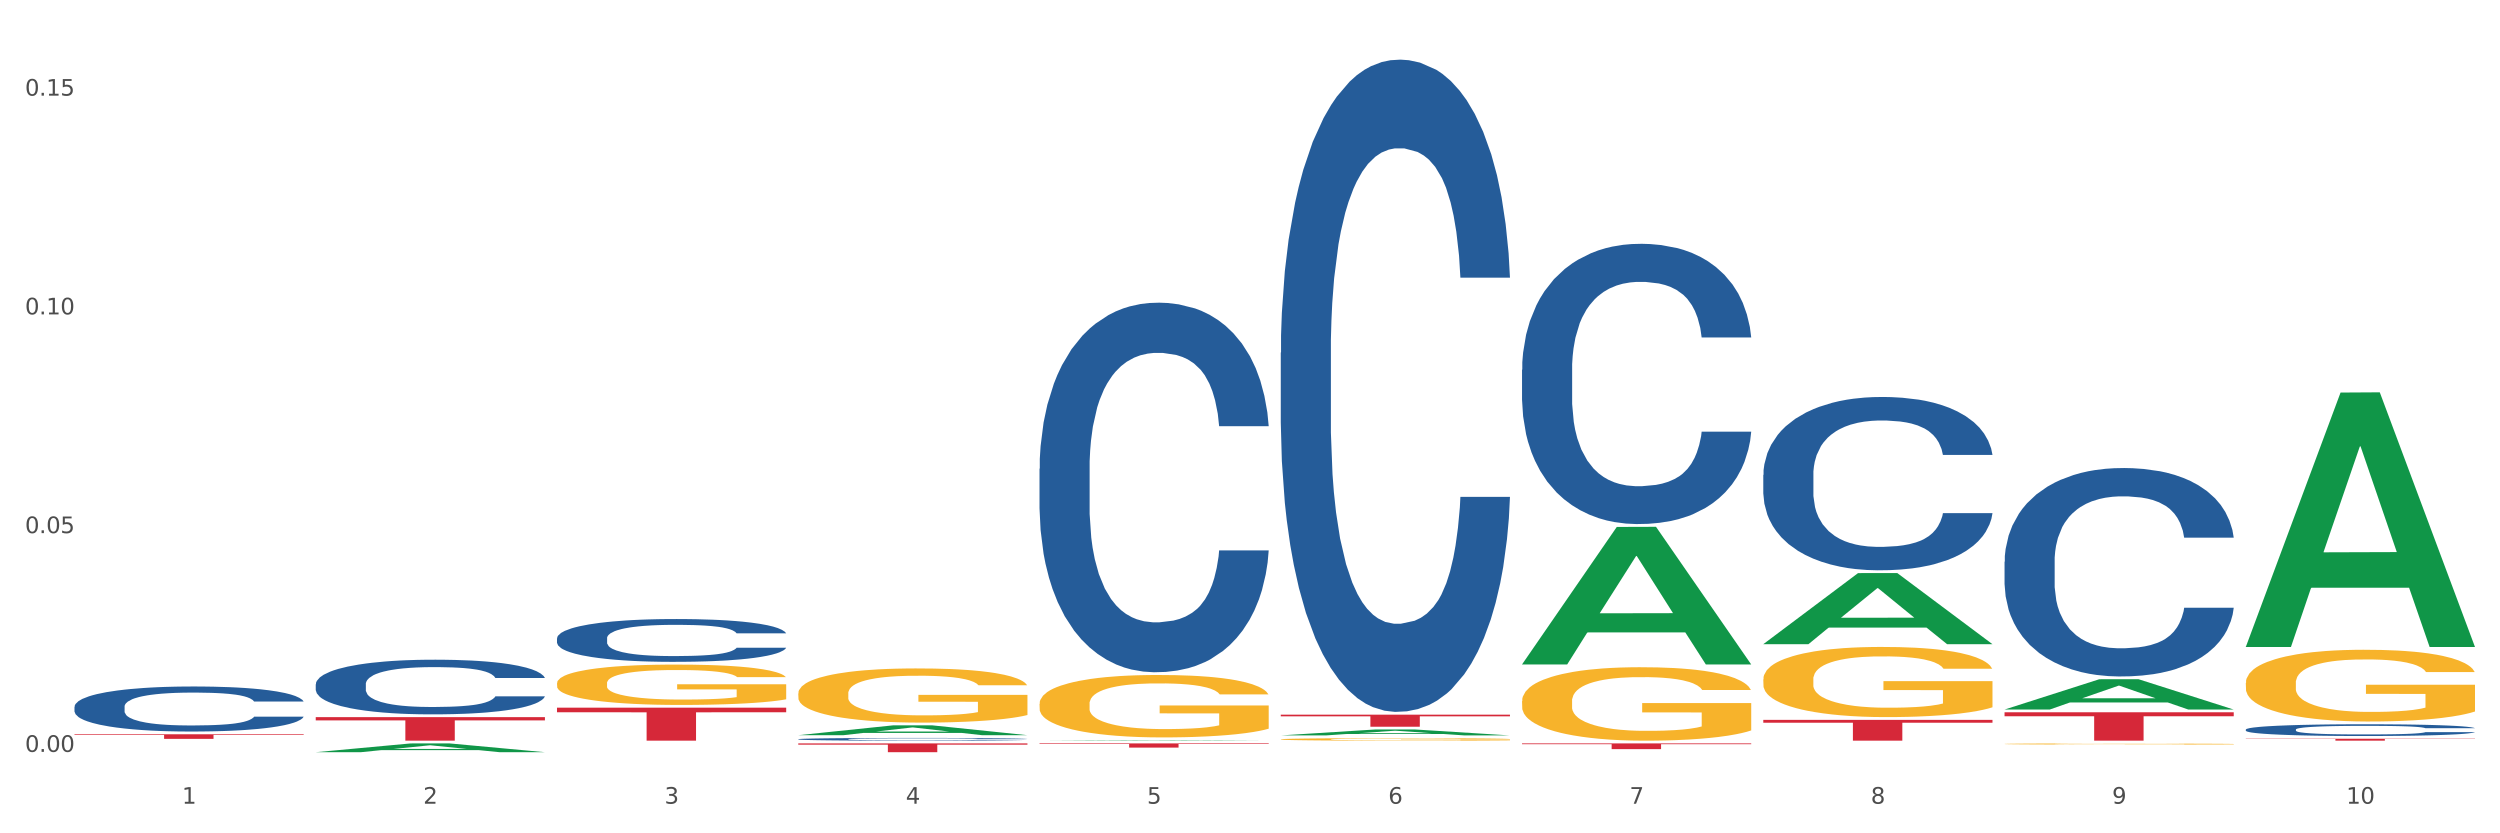
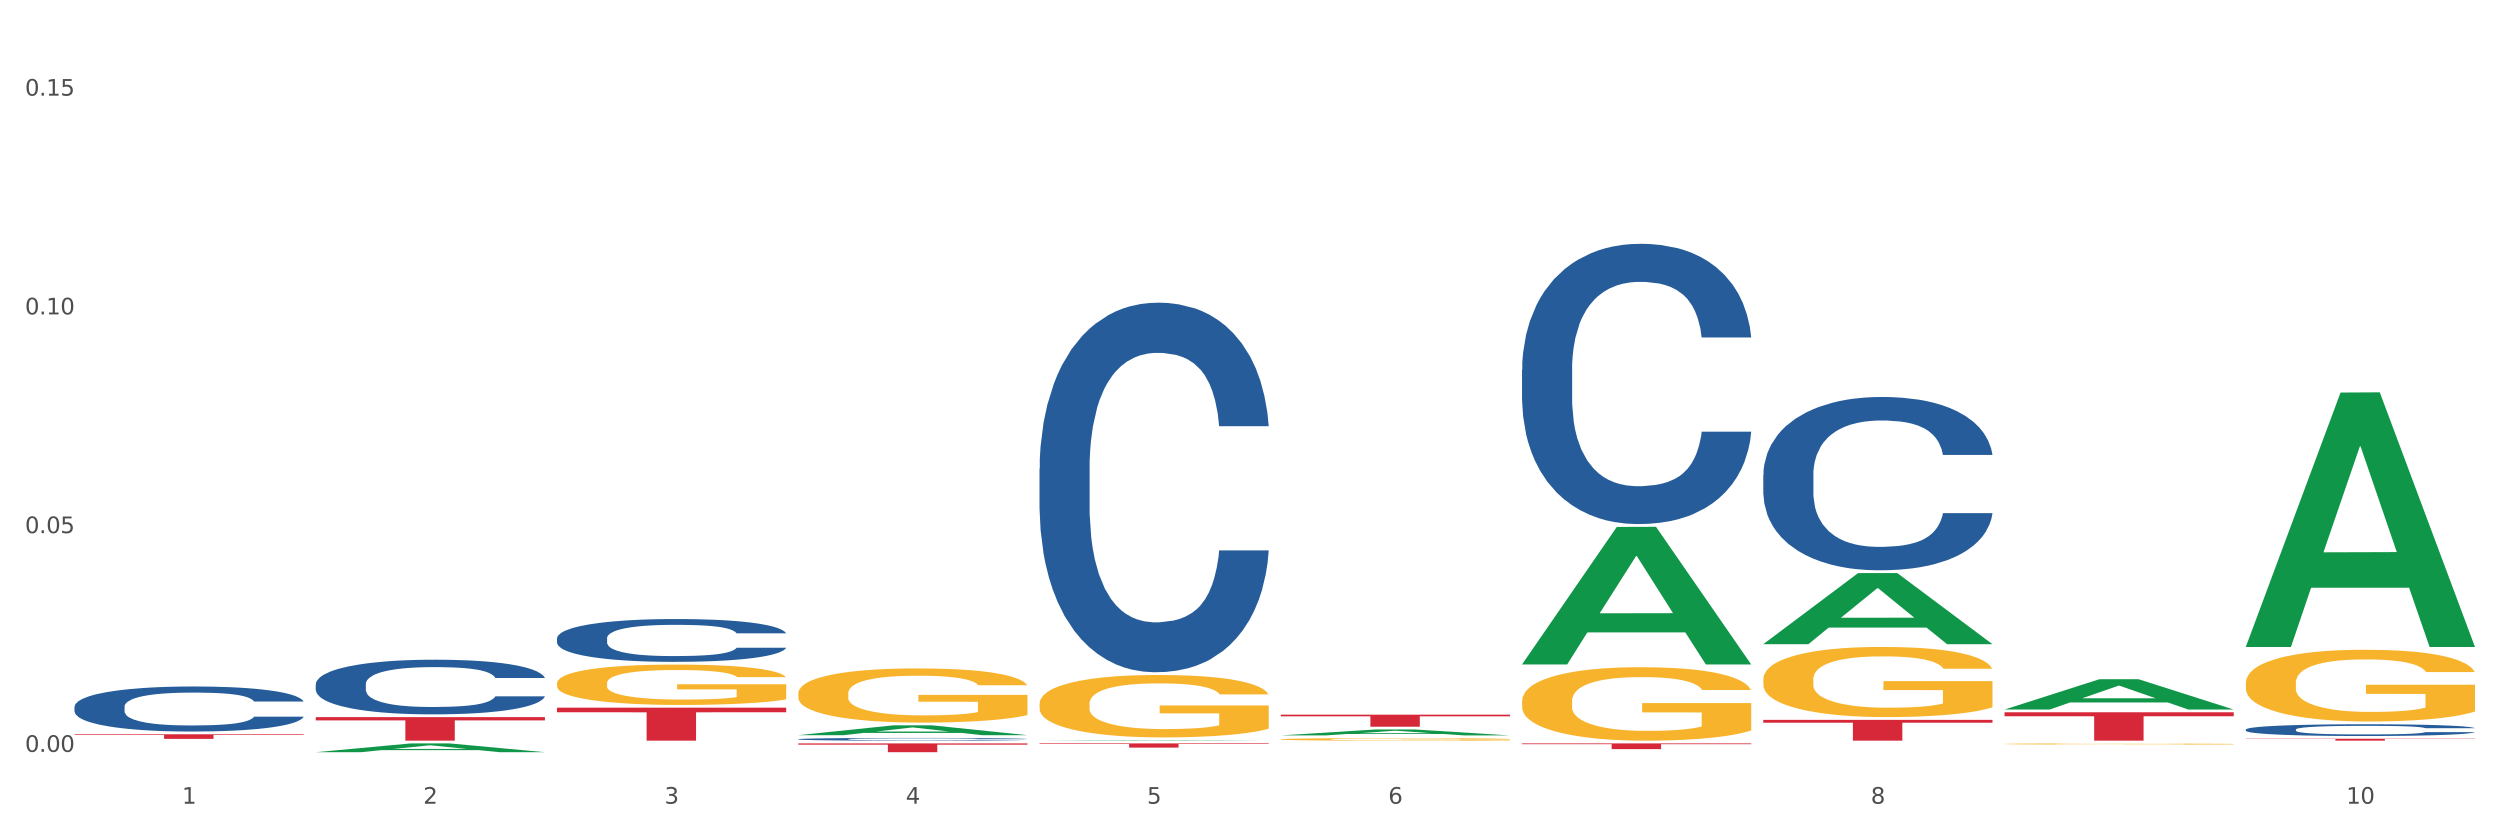
<svg xmlns="http://www.w3.org/2000/svg" xmlns:xlink="http://www.w3.org/1999/xlink" width="1080pt" height="360pt" viewBox="0 0 1080 360" version="1.1">
  <rect x="0" y="0" width="1080" height="360" fill="#333333" stroke="none" />
  <defs>
    <style type="text/css">*{stroke-linejoin: round; stroke-linecap: butt}</style>
  </defs>
  <g id="figure_1">
    <g id="patch_1">
      <path d="M 0 360  L 1080 360  L 1080 0  L 0 0  z " style="fill: #ffffff; stroke: #ffffff; stroke-linejoin: miter" />
    </g>
    <g id="axes_1">
      <g id="matplotlib.axis_1">
        <g id="xtick_1">
          <g id="text_1">
            <g style="fill: #4d4d4d" transform="translate(78.627 347.204) scale(0.096 -0.096)">
              <defs>
                <path id="DejaVuSans-31" d="M 794 531  L 1825 531  L 1825 4091  L 703 3866  L 703 4441  L 1819 4666  L 2450 4666  L 2450 531  L 3481 531  L 3481 0  L 794 0  L 794 531  z " transform="scale(0.016)" />
              </defs>
              <use xlink:href="#DejaVuSans-31" />
            </g>
          </g>
        </g>
        <g id="xtick_2">
          <g id="text_2">
            <g style="fill: #4d4d4d" transform="translate(182.851 347.204) scale(0.096 -0.096)">
              <defs>
                <path id="DejaVuSans-32" d="M 1228 531  L 3431 531  L 3431 0  L 469 0  L 469 531  Q 828 903 1448 1529  Q 2069 2156 2228 2338  Q 2531 2678 2651 2914  Q 2772 3150 2772 3378  Q 2772 3750 2511 3984  Q 2250 4219 1831 4219  Q 1534 4219 1204 4116  Q 875 4013 500 3803  L 500 4441  Q 881 4594 1212 4672  Q 1544 4750 1819 4750  Q 2544 4750 2975 4387  Q 3406 4025 3406 3419  Q 3406 3131 3298 2873  Q 3191 2616 2906 2266  Q 2828 2175 2409 1742  Q 1991 1309 1228 531  z " transform="scale(0.016)" />
              </defs>
              <use xlink:href="#DejaVuSans-32" />
            </g>
          </g>
        </g>
        <g id="xtick_3">
          <g id="text_3">
            <g style="fill: #4d4d4d" transform="translate(287.074 347.204) scale(0.096 -0.096)">
              <defs>
                <path id="DejaVuSans-33" d="M 2597 2516  Q 3050 2419 3304 2112  Q 3559 1806 3559 1356  Q 3559 666 3084 287  Q 2609 -91 1734 -91  Q 1441 -91 1130 -33  Q 819 25 488 141  L 488 750  Q 750 597 1062 519  Q 1375 441 1716 441  Q 2309 441 2620 675  Q 2931 909 2931 1356  Q 2931 1769 2642 2001  Q 2353 2234 1838 2234  L 1294 2234  L 1294 2753  L 1863 2753  Q 2328 2753 2575 2939  Q 2822 3125 2822 3475  Q 2822 3834 2567 4026  Q 2313 4219 1838 4219  Q 1578 4219 1281 4162  Q 984 4106 628 3988  L 628 4550  Q 988 4650 1302 4700  Q 1616 4750 1894 4750  Q 2613 4750 3031 4423  Q 3450 4097 3450 3541  Q 3450 3153 3228 2886  Q 3006 2619 2597 2516  z " transform="scale(0.016)" />
              </defs>
              <use xlink:href="#DejaVuSans-33" />
            </g>
          </g>
        </g>
        <g id="xtick_4">
          <g id="text_4">
            <g style="fill: #4d4d4d" transform="translate(391.298 347.204) scale(0.096 -0.096)">
              <defs>
                <path id="DejaVuSans-34" d="M 2419 4116  L 825 1625  L 2419 1625  L 2419 4116  z M 2253 4666  L 3047 4666  L 3047 1625  L 3713 1625  L 3713 1100  L 3047 1100  L 3047 0  L 2419 0  L 2419 1100  L 313 1100  L 313 1709  L 2253 4666  z " transform="scale(0.016)" />
              </defs>
              <use xlink:href="#DejaVuSans-34" />
            </g>
          </g>
        </g>
        <g id="xtick_5">
          <g id="text_5">
            <g style="fill: #4d4d4d" transform="translate(495.522 347.204) scale(0.096 -0.096)">
              <defs>
                <path id="DejaVuSans-35" d="M 691 4666  L 3169 4666  L 3169 4134  L 1269 4134  L 1269 2991  Q 1406 3038 1543 3061  Q 1681 3084 1819 3084  Q 2600 3084 3056 2656  Q 3513 2228 3513 1497  Q 3513 744 3044 326  Q 2575 -91 1722 -91  Q 1428 -91 1123 -41  Q 819 9 494 109  L 494 744  Q 775 591 1075 516  Q 1375 441 1709 441  Q 2250 441 2565 725  Q 2881 1009 2881 1497  Q 2881 1984 2565 2268  Q 2250 2553 1709 2553  Q 1456 2553 1204 2497  Q 953 2441 691 2322  L 691 4666  z " transform="scale(0.016)" />
              </defs>
              <use xlink:href="#DejaVuSans-35" />
            </g>
          </g>
        </g>
        <g id="xtick_6">
          <g id="text_6">
            <g style="fill: #4d4d4d" transform="translate(599.745 347.204) scale(0.096 -0.096)">
              <defs>
                <path id="DejaVuSans-36" d="M 2113 2584  Q 1688 2584 1439 2293  Q 1191 2003 1191 1497  Q 1191 994 1439 701  Q 1688 409 2113 409  Q 2538 409 2786 701  Q 3034 994 3034 1497  Q 3034 2003 2786 2293  Q 2538 2584 2113 2584  z M 3366 4563  L 3366 3988  Q 3128 4100 2886 4159  Q 2644 4219 2406 4219  Q 1781 4219 1451 3797  Q 1122 3375 1075 2522  Q 1259 2794 1537 2939  Q 1816 3084 2150 3084  Q 2853 3084 3261 2657  Q 3669 2231 3669 1497  Q 3669 778 3244 343  Q 2819 -91 2113 -91  Q 1303 -91 875 529  Q 447 1150 447 2328  Q 447 3434 972 4092  Q 1497 4750 2381 4750  Q 2619 4750 2861 4703  Q 3103 4656 3366 4563  z " transform="scale(0.016)" />
              </defs>
              <use xlink:href="#DejaVuSans-36" />
            </g>
          </g>
        </g>
        <g id="xtick_7">
          <g id="text_7">
            <g style="fill: #4d4d4d" transform="translate(703.969 347.204) scale(0.096 -0.096)">
              <defs>
-                 <path id="DejaVuSans-37" d="M 525 4666  L 3525 4666  L 3525 4397  L 1831 0  L 1172 0  L 2766 4134  L 525 4134  L 525 4666  z " transform="scale(0.016)" />
-               </defs>
+                 </defs>
              <use xlink:href="#DejaVuSans-37" />
            </g>
          </g>
        </g>
        <g id="xtick_8">
          <g id="text_8">
            <g style="fill: #4d4d4d" transform="translate(808.193 347.204) scale(0.096 -0.096)">
              <defs>
                <path id="DejaVuSans-38" d="M 2034 2216  Q 1584 2216 1326 1975  Q 1069 1734 1069 1313  Q 1069 891 1326 650  Q 1584 409 2034 409  Q 2484 409 2743 651  Q 3003 894 3003 1313  Q 3003 1734 2745 1975  Q 2488 2216 2034 2216  z M 1403 2484  Q 997 2584 770 2862  Q 544 3141 544 3541  Q 544 4100 942 4425  Q 1341 4750 2034 4750  Q 2731 4750 3128 4425  Q 3525 4100 3525 3541  Q 3525 3141 3298 2862  Q 3072 2584 2669 2484  Q 3125 2378 3379 2068  Q 3634 1759 3634 1313  Q 3634 634 3220 271  Q 2806 -91 2034 -91  Q 1263 -91 848 271  Q 434 634 434 1313  Q 434 1759 690 2068  Q 947 2378 1403 2484  z M 1172 3481  Q 1172 3119 1398 2916  Q 1625 2713 2034 2713  Q 2441 2713 2670 2916  Q 2900 3119 2900 3481  Q 2900 3844 2670 4047  Q 2441 4250 2034 4250  Q 1625 4250 1398 4047  Q 1172 3844 1172 3481  z " transform="scale(0.016)" />
              </defs>
              <use xlink:href="#DejaVuSans-38" />
            </g>
          </g>
        </g>
        <g id="xtick_9">
          <g id="text_9">
            <g style="fill: #4d4d4d" transform="translate(912.416 347.204) scale(0.096 -0.096)">
              <defs>
-                 <path id="DejaVuSans-39" d="M 703 97  L 703 672  Q 941 559 1184 500  Q 1428 441 1663 441  Q 2288 441 2617 861  Q 2947 1281 2994 2138  Q 2813 1869 2534 1725  Q 2256 1581 1919 1581  Q 1219 1581 811 2004  Q 403 2428 403 3163  Q 403 3881 828 4315  Q 1253 4750 1959 4750  Q 2769 4750 3195 4129  Q 3622 3509 3622 2328  Q 3622 1225 3098 567  Q 2575 -91 1691 -91  Q 1453 -91 1209 -44  Q 966 3 703 97  z M 1959 2075  Q 2384 2075 2632 2365  Q 2881 2656 2881 3163  Q 2881 3666 2632 3958  Q 2384 4250 1959 4250  Q 1534 4250 1286 3958  Q 1038 3666 1038 3163  Q 1038 2656 1286 2365  Q 1534 2075 1959 2075  z " transform="scale(0.016)" />
-               </defs>
+                 </defs>
              <use xlink:href="#DejaVuSans-39" />
            </g>
          </g>
        </g>
        <g id="xtick_10">
          <g id="text_10">
            <g style="fill: #4d4d4d" transform="translate(1013.586 347.204) scale(0.096 -0.096)">
              <defs>
                <path id="DejaVuSans-30" d="M 2034 4250  Q 1547 4250 1301 3770  Q 1056 3291 1056 2328  Q 1056 1369 1301 889  Q 1547 409 2034 409  Q 2525 409 2770 889  Q 3016 1369 3016 2328  Q 3016 3291 2770 3770  Q 2525 4250 2034 4250  z M 2034 4750  Q 2819 4750 3233 4129  Q 3647 3509 3647 2328  Q 3647 1150 3233 529  Q 2819 -91 2034 -91  Q 1250 -91 836 529  Q 422 1150 422 2328  Q 422 3509 836 4129  Q 1250 4750 2034 4750  z " transform="scale(0.016)" />
              </defs>
              <use xlink:href="#DejaVuSans-31" />
              <use xlink:href="#DejaVuSans-30" transform="translate(63.623 0)" />
            </g>
          </g>
        </g>
        <g id="xtick_11" />
        <g id="xtick_12" />
        <g id="xtick_13" />
        <g id="xtick_14" />
        <g id="xtick_15" />
        <g id="xtick_16" />
        <g id="xtick_17" />
        <g id="xtick_18" />
        <g id="xtick_19" />
      </g>
      <g id="matplotlib.axis_2">
        <g id="ytick_1">
          <g id="text_11">
            <g style="fill: #4d4d4d" transform="translate(10.8 324.808) scale(0.096 -0.096)">
              <defs>
                <path id="DejaVuSans-2e" d="M 684 794  L 1344 794  L 1344 0  L 684 0  L 684 794  z " transform="scale(0.016)" />
              </defs>
              <use xlink:href="#DejaVuSans-30" />
              <use xlink:href="#DejaVuSans-2e" transform="translate(63.623 0)" />
              <use xlink:href="#DejaVuSans-30" transform="translate(95.41 0)" />
              <use xlink:href="#DejaVuSans-30" transform="translate(159.033 0)" />
            </g>
          </g>
        </g>
        <g id="ytick_2">
          <g id="text_12">
            <g style="fill: #4d4d4d" transform="translate(10.8 230.312) scale(0.096 -0.096)">
              <use xlink:href="#DejaVuSans-30" />
              <use xlink:href="#DejaVuSans-2e" transform="translate(63.623 0)" />
              <use xlink:href="#DejaVuSans-30" transform="translate(95.41 0)" />
              <use xlink:href="#DejaVuSans-35" transform="translate(159.033 0)" />
            </g>
          </g>
        </g>
        <g id="ytick_3">
          <g id="text_13">
            <g style="fill: #4d4d4d" transform="translate(10.8 135.816) scale(0.096 -0.096)">
              <use xlink:href="#DejaVuSans-30" />
              <use xlink:href="#DejaVuSans-2e" transform="translate(63.623 0)" />
              <use xlink:href="#DejaVuSans-31" transform="translate(95.41 0)" />
              <use xlink:href="#DejaVuSans-30" transform="translate(159.033 0)" />
            </g>
          </g>
        </g>
        <g id="ytick_4">
          <g id="text_14">
            <g style="fill: #4d4d4d" transform="translate(10.8 41.32) scale(0.096 -0.096)">
              <use xlink:href="#DejaVuSans-30" />
              <use xlink:href="#DejaVuSans-2e" transform="translate(63.623 0)" />
              <use xlink:href="#DejaVuSans-31" transform="translate(95.41 0)" />
              <use xlink:href="#DejaVuSans-35" transform="translate(159.033 0)" />
            </g>
          </g>
        </g>
        <g id="ytick_5" />
        <g id="ytick_6" />
        <g id="ytick_7" />
      </g>
      <g id="PolyCollection_1">
        <path d="M 136.399 324.942  L 136.501 324.939  L 177.331 321.164  L 194.275 321.16  L 235.411 324.95  L 215.813 324.95  L 206.932 324.067  L 164.775 324.067  L 164.469 324.081  L 155.895 324.95  L 136.399 324.95  L 136.399 324.942  L 170.083 323.541  L 201.624 323.537  L 186.007 321.968  L 185.803 321.961  L 185.599 321.972  L 169.981 323.537  L 170.083 323.541  L 136.399 324.942  z " clip-path="url(#p98884728c5)" style="fill: #109648" />
        <path d="M 240.622 305.721  L 339.635 305.721  L 339.635 307.703  L 300.687 307.716  L 300.687 319.979  L 279.336 319.979  L 279.336 307.716  L 240.622 307.703  L 240.622 305.735  L 240.622 305.721  z " clip-path="url(#p98884728c5)" style="fill: #d62839" />
        <path d="M 344.846 321.16  L 443.858 321.16  L 443.858 321.686  L 404.91 321.69  L 404.91 324.945  L 383.559 324.945  L 383.559 321.69  L 344.846 321.686  L 344.846 321.164  L 344.846 321.16  z " clip-path="url(#p98884728c5)" style="fill: #d62839" />
        <path d="M 449.069 321.16  L 548.082 321.16  L 548.082 321.412  L 509.134 321.413  L 509.134 322.968  L 487.783 322.968  L 487.783 321.413  L 449.069 321.412  L 449.069 321.162  L 449.069 321.16  z " clip-path="url(#p98884728c5)" style="fill: #d62839" />
        <path d="M 553.293 308.723  L 652.306 308.723  L 652.306 309.448  L 613.358 309.453  L 613.358 313.943  L 592.006 313.943  L 592.006 309.453  L 553.293 309.448  L 553.293 308.728  L 553.293 308.723  z " clip-path="url(#p98884728c5)" style="fill: #d62839" />
        <path d="M 657.517 321.16  L 756.529 321.16  L 756.529 321.505  L 717.581 321.507  L 717.581 323.639  L 696.23 323.639  L 696.23 321.507  L 657.517 321.505  L 657.517 321.163  L 657.517 321.16  z " clip-path="url(#p98884728c5)" style="fill: #d62839" />
        <path d="M 761.74 310.969  L 860.753 310.969  L 860.753 312.221  L 821.805 312.23  L 821.805 319.979  L 800.454 319.979  L 800.454 312.23  L 761.74 312.221  L 761.74 310.978  L 761.74 310.969  z " clip-path="url(#p98884728c5)" style="fill: #d62839" />
        <path d="M 970.188 319.142  L 1069.2 319.142  L 1069.2 319.258  L 1030.252 319.259  L 1030.252 319.979  L 1008.901 319.979  L 1008.901 319.259  L 970.188 319.258  L 970.188 319.143  L 970.188 319.142  z " clip-path="url(#p98884728c5)" style="fill: #d62839" />
        <path d="M 240.622 295.159  L 240.739 295.143  L 240.739 294.57  L 240.973 294.076  L 242.142 292.882  L 243.895 291.894  L 245.181 291.369  L 246.467 290.939  L 247.987 290.509  L 249.857 290.063  L 253.247 289.41  L 255.351 289.075  L 257.923 288.725  L 262.599 288.215  L 265.989 287.929  L 269.496 287.69  L 275.224 287.403  L 278.965 287.276  L 282.939 287.18  L 287.732 287.117  L 291.356 287.101  L 299.305 287.148  L 306.085 287.292  L 309.358 287.403  L 313.566 287.594  L 315.788 287.722  L 319.411 287.977  L 323.152 288.311  L 325.724 288.598  L 329.581 289.139  L 332.504 289.681  L 335.193 290.349  L 336.595 290.811  L 337.647 291.241  L 338.583 291.735  L 339.518 292.515  L 318.476 292.515  L 317.658 291.958  L 316.372 291.432  L 314.502 290.923  L 312.865 290.604  L 310.06 290.206  L 307.488 289.951  L 304.799 289.76  L 301.526 289.601  L 298.954 289.521  L 295.33 289.458  L 288.2 289.474  L 283.407 289.601  L 280.134 289.76  L 278.03 289.904  L 276.159 290.063  L 274.055 290.286  L 271.6 290.62  L 269.847 290.923  L 268.093 291.305  L 266.69 291.687  L 265.405 292.133  L 264.352 292.611  L 263.534 293.105  L 262.833 293.71  L 262.248 294.713  L 262.248 296.895  L 262.482 297.389  L 263.067 298.042  L 263.768 298.535  L 264.937 299.125  L 265.989 299.523  L 267.976 300.096  L 270.197 300.574  L 271.951 300.877  L 273.704 301.131  L 276.744 301.482  L 280.134 301.768  L 283.056 301.944  L 287.031 302.103  L 289.719 302.167  L 292.057 302.198  L 297.785 302.198  L 301.877 302.151  L 306.436 302.039  L 309.943 301.896  L 312.865 301.721  L 316.138 301.434  L 318.242 301.163  L 318.242 297.835  L 292.525 297.819  L 292.525 295.605  L 339.635 295.605  L 339.635 302.103  L 337.647 302.437  L 335.426 302.74  L 333.088 303.011  L 329.581 303.345  L 325.373 303.664  L 321.632 303.887  L 317.658 304.078  L 312.982 304.253  L 306.903 304.412  L 303.163 304.476  L 298.487 304.524  L 292.992 304.54  L 288.2 304.508  L 283.524 304.428  L 278.614 304.285  L 273.821 304.078  L 270.197 303.871  L 266.574 303.616  L 262.716 303.281  L 259.677 302.963  L 257.339 302.676  L 254.767 302.31  L 251.961 301.832  L 249.857 301.402  L 247.987 300.956  L 246 300.383  L 244.597 299.889  L 243.194 299.268  L 242.376 298.806  L 241.441 298.09  L 240.739 297.086  L 240.622 295.159  z " clip-path="url(#p98884728c5)" style="fill: #f7b32b" />
        <path d="M 136.399 309.788  L 235.411 309.788  L 235.411 311.203  L 196.463 311.212  L 196.463 319.97  L 175.112 319.97  L 175.112 311.212  L 136.399 311.203  L 136.399 309.797  L 136.399 309.788  z " clip-path="url(#p98884728c5)" style="fill: #d62839" />
        <path d="M 970.188 315.161  L 970.305 315.156  L 970.305 315.026  L 970.656 314.849  L 971.943 314.524  L 973.582 314.278  L 976.39 313.991  L 977.912 313.87  L 979.902 313.735  L 983.998 313.517  L 988.679 313.331  L 991.956 313.229  L 994.414 313.164  L 999.915 313.048  L 1003.075 312.997  L 1006.352 312.955  L 1009.161 312.927  L 1013.842 312.895  L 1017.587 312.881  L 1021.917 312.876  L 1025.546 312.881  L 1030.344 312.899  L 1037.366 312.955  L 1040.058 312.988  L 1043.686 313.043  L 1047.431 313.118  L 1050.474 313.192  L 1053.985 313.299  L 1057.613 313.438  L 1061.125 313.614  L 1063.582 313.777  L 1065.572 313.949  L 1067.327 314.158  L 1068.615 314.385  L 1069.2 314.576  L 1047.782 314.576  L 1047.197 314.404  L 1046.027 314.218  L 1044.857 314.093  L 1043.569 313.991  L 1041.58 313.874  L 1039.824 313.8  L 1036.898 313.712  L 1034.206 313.656  L 1031.983 313.624  L 1029.291 313.596  L 1023.556 313.568  L 1019.46 313.568  L 1016.885 313.577  L 1013.725 313.601  L 1011.033 313.633  L 1007.873 313.689  L 1005.415 313.749  L 1002.958 313.828  L 1001.553 313.884  L 999.447 313.986  L 998.042 314.069  L 996.17 314.213  L 995.116 314.316  L 993.244 314.58  L 992.424 314.775  L 992.073 314.91  L 991.839 315.058  L 991.839 315.783  L 992.541 316.108  L 993.127 316.247  L 994.063 316.405  L 995.818 316.609  L 998.393 316.809  L 1001.085 316.953  L 1003.309 317.041  L 1005.415 317.106  L 1007.522 317.157  L 1010.097 317.203  L 1012.203 317.231  L 1015.363 317.259  L 1019.109 317.273  L 1022.035 317.273  L 1028.003 317.25  L 1030.695 317.227  L 1033.27 317.194  L 1036.079 317.143  L 1038.303 317.087  L 1039.59 317.046  L 1041.697 316.957  L 1043.335 316.864  L 1044.739 316.758  L 1045.676 316.665  L 1046.729 316.526  L 1047.548 316.368  L 1047.782 316.284  L 1069.2 316.284  L 1068.732 316.451  L 1067.913 316.614  L 1066.274 316.832  L 1064.987 316.957  L 1062.997 317.111  L 1060.89 317.241  L 1057.965 317.384  L 1055.273 317.491  L 1052.464 317.584  L 1049.421 317.668  L 1043.92 317.784  L 1041.931 317.816  L 1037.717 317.872  L 1034.44 317.904  L 1029.642 317.937  L 1024.726 317.956  L 1019.577 317.96  L 1015.012 317.951  L 1009.98 317.923  L 1006.82 317.895  L 1003.309 317.853  L 999.212 317.788  L 995.35 317.709  L 991.722 317.617  L 988.328 317.51  L 985.168 317.389  L 981.072 317.189  L 978.029 316.994  L 975.805 316.813  L 974.284 316.66  L 972.762 316.465  L 971.943 316.331  L 970.656 316.006  L 970.188 315.704  L 970.188 315.161  z " clip-path="url(#p98884728c5)" style="fill: #255c99" />
        <path d="M 761.74 205.135  L 761.857 205.066  L 761.857 203.152  L 762.208 200.553  L 763.496 195.766  L 765.134 192.141  L 767.943 187.901  L 769.465 186.123  L 771.454 184.14  L 775.551 180.926  L 780.232 178.191  L 783.509 176.686  L 785.967 175.729  L 791.467 174.019  L 794.627 173.267  L 797.904 172.651  L 800.713 172.241  L 805.395 171.762  L 809.14 171.557  L 813.47 171.489  L 817.098 171.557  L 821.897 171.831  L 828.919 172.651  L 831.611 173.13  L 835.239 173.951  L 838.984 175.045  L 842.027 176.139  L 845.538 177.712  L 849.166 179.763  L 852.677 182.362  L 855.135 184.756  L 857.125 187.286  L 858.88 190.363  L 860.168 193.714  L 860.753 196.518  L 839.335 196.518  L 838.75 193.988  L 837.58 191.252  L 836.409 189.406  L 835.122 187.901  L 833.132 186.192  L 831.377 185.098  L 828.451 183.798  L 825.759 182.978  L 823.535 182.499  L 820.843 182.089  L 815.109 181.678  L 811.012 181.678  L 808.438 181.815  L 805.278 182.157  L 802.586 182.636  L 799.426 183.456  L 796.968 184.345  L 794.51 185.508  L 793.106 186.328  L 790.999 187.833  L 789.595 189.064  L 787.722 191.184  L 786.669 192.688  L 784.796 196.586  L 783.977 199.459  L 783.626 201.442  L 783.392 203.63  L 783.392 214.299  L 784.094 219.086  L 784.679 221.137  L 785.616 223.462  L 787.371 226.471  L 789.946 229.412  L 792.638 231.532  L 794.862 232.831  L 796.968 233.789  L 799.075 234.541  L 801.65 235.225  L 803.756 235.635  L 806.916 236.045  L 810.661 236.251  L 813.587 236.251  L 819.556 235.909  L 822.248 235.567  L 824.823 235.088  L 827.632 234.336  L 829.855 233.515  L 831.143 232.9  L 833.249 231.6  L 834.888 230.233  L 836.292 228.66  L 837.229 227.292  L 838.282 225.24  L 839.101 222.915  L 839.335 221.684  L 860.753 221.684  L 860.285 224.146  L 859.465 226.54  L 857.827 229.754  L 856.539 231.6  L 854.55 233.857  L 852.443 235.772  L 849.517 237.892  L 846.825 239.465  L 844.017 240.832  L 840.974 242.063  L 835.473 243.773  L 833.483 244.252  L 829.27 245.072  L 825.993 245.551  L 821.195 246.03  L 816.279 246.303  L 811.13 246.372  L 806.565 246.235  L 801.533 245.825  L 798.373 245.414  L 794.862 244.799  L 790.765 243.841  L 786.903 242.679  L 783.275 241.311  L 779.881 239.738  L 776.721 237.96  L 772.625 235.02  L 769.582 232.147  L 767.358 229.48  L 765.837 227.224  L 764.315 224.351  L 763.496 222.368  L 762.208 217.581  L 761.74 213.136  L 761.74 205.135  z " clip-path="url(#p98884728c5)" style="fill: #255c99" />
        <path d="M 657.517 159.723  L 657.634 159.612  L 657.634 156.516  L 657.985 152.314  L 659.272 144.574  L 660.911 138.714  L 663.72 131.858  L 665.241 128.983  L 667.231 125.776  L 671.327 120.579  L 676.008 116.156  L 679.285 113.724  L 681.743 112.176  L 687.244 109.411  L 690.404 108.195  L 693.681 107.2  L 696.49 106.536  L 701.171 105.762  L 704.916 105.431  L 709.247 105.32  L 712.875 105.431  L 717.673 105.873  L 724.695 107.2  L 727.387 107.974  L 731.015 109.301  L 734.76 111.07  L 737.803 112.839  L 741.314 115.382  L 744.943 118.7  L 748.454 122.901  L 750.911 126.772  L 752.901 130.863  L 754.657 135.839  L 755.944 141.257  L 756.529 145.79  L 735.112 145.79  L 734.526 141.699  L 733.356 137.276  L 732.186 134.291  L 730.898 131.858  L 728.909 129.094  L 727.153 127.324  L 724.227 125.223  L 721.535 123.897  L 719.312 123.123  L 716.62 122.459  L 710.885 121.796  L 706.789 121.796  L 704.214 122.017  L 701.054 122.57  L 698.362 123.344  L 695.202 124.671  L 692.745 126.108  L 690.287 127.988  L 688.882 129.315  L 686.776 131.747  L 685.371 133.738  L 683.499 137.166  L 682.445 139.598  L 680.573 145.901  L 679.754 150.545  L 679.402 153.752  L 679.168 157.29  L 679.168 174.54  L 679.871 182.28  L 680.456 185.597  L 681.392 189.357  L 683.148 194.222  L 685.722 198.977  L 688.414 202.405  L 690.638 204.506  L 692.745 206.054  L 694.851 207.27  L 697.426 208.376  L 699.533 209.039  L 702.693 209.703  L 706.438 210.034  L 709.364 210.034  L 715.332 209.482  L 718.024 208.929  L 720.599 208.155  L 723.408 206.938  L 725.632 205.611  L 726.919 204.616  L 729.026 202.515  L 730.664 200.304  L 732.069 197.761  L 733.005 195.549  L 734.058 192.232  L 734.877 188.472  L 735.112 186.482  L 756.529 186.482  L 756.061 190.463  L 755.242 194.333  L 753.603 199.53  L 752.316 202.515  L 750.326 206.164  L 748.22 209.26  L 745.294 212.688  L 742.602 215.231  L 739.793 217.443  L 736.75 219.433  L 731.249 222.198  L 729.26 222.972  L 725.046 224.299  L 721.769 225.073  L 716.971 225.847  L 712.055 226.289  L 706.906 226.399  L 702.341 226.178  L 697.309 225.515  L 694.149 224.851  L 690.638 223.856  L 686.542 222.308  L 682.679 220.428  L 679.051 218.217  L 675.657 215.674  L 672.497 212.799  L 668.401 208.044  L 665.358 203.4  L 663.134 199.088  L 661.613 195.439  L 660.091 190.794  L 659.272 187.588  L 657.985 179.847  L 657.517 172.66  L 657.517 159.723  z " clip-path="url(#p98884728c5)" style="fill: #255c99" />
-         <path d="M 553.293 152.368  L 553.41 152.111  L 553.41 144.905  L 553.761 135.127  L 555.049 117.113  L 556.687 103.475  L 559.496 87.52  L 561.017 80.829  L 563.007 73.366  L 567.103 61.272  L 571.785 50.978  L 575.062 45.317  L 577.52 41.714  L 583.02 35.281  L 586.18 32.45  L 589.457 30.134  L 592.266 28.59  L 596.948 26.789  L 600.693 26.017  L 605.023 25.759  L 608.651 26.017  L 613.45 27.046  L 620.472 30.134  L 623.164 31.936  L 626.792 35.024  L 630.537 39.141  L 633.58 43.258  L 637.091 49.177  L 640.719 56.897  L 644.23 66.676  L 646.688 75.682  L 648.677 85.204  L 650.433 96.784  L 651.72 109.393  L 652.306 119.944  L 630.888 119.944  L 630.303 110.423  L 629.132 100.129  L 627.962 93.181  L 626.675 87.52  L 624.685 81.086  L 622.929 76.969  L 620.004 72.08  L 617.312 68.992  L 615.088 67.19  L 612.396 65.646  L 606.661 64.102  L 602.565 64.102  L 599.99 64.617  L 596.83 65.904  L 594.139 67.705  L 590.979 70.793  L 588.521 74.138  L 586.063 78.513  L 584.659 81.601  L 582.552 87.263  L 581.148 91.895  L 579.275 99.872  L 578.222 105.533  L 576.349 120.201  L 575.53 131.009  L 575.179 138.472  L 574.945 146.707  L 574.945 186.851  L 575.647 204.864  L 576.232 212.585  L 577.168 221.334  L 578.924 232.657  L 581.499 243.722  L 584.191 251.699  L 586.414 256.589  L 588.521 260.191  L 590.628 263.022  L 593.202 265.595  L 595.309 267.139  L 598.469 268.683  L 602.214 269.455  L 605.14 269.455  L 611.109 268.169  L 613.801 266.882  L 616.375 265.081  L 619.184 262.25  L 621.408 259.162  L 622.695 256.846  L 624.802 251.957  L 626.441 246.81  L 627.845 240.891  L 628.781 235.745  L 629.835 228.025  L 630.654 219.275  L 630.888 214.643  L 652.306 214.643  L 651.837 223.907  L 651.018 232.914  L 649.38 245.009  L 648.092 251.957  L 646.103 260.449  L 643.996 267.654  L 641.07 275.632  L 638.378 281.55  L 635.569 286.697  L 632.526 291.329  L 627.026 297.762  L 625.036 299.564  L 620.823 302.652  L 617.546 304.453  L 612.747 306.254  L 607.832 307.284  L 602.682 307.541  L 598.118 307.026  L 593.085 305.482  L 589.925 303.938  L 586.414 301.622  L 582.318 298.02  L 578.456 293.645  L 574.828 288.498  L 571.434 282.58  L 568.274 275.889  L 564.177 264.823  L 561.135 254.015  L 558.911 243.979  L 557.389 235.487  L 555.868 224.679  L 555.049 217.217  L 553.761 199.203  L 553.293 182.476  L 553.293 152.368  z " clip-path="url(#p98884728c5)" style="fill: #255c99" />
        <path d="M 449.069 202.49  L 449.187 202.345  L 449.187 198.262  L 449.538 192.721  L 450.825 182.514  L 452.464 174.787  L 455.272 165.746  L 456.794 161.955  L 458.783 157.727  L 462.88 150.874  L 467.561 145.041  L 470.838 141.834  L 473.296 139.792  L 478.797 136.147  L 481.957 134.543  L 485.234 133.231  L 488.042 132.356  L 492.724 131.335  L 496.469 130.898  L 500.799 130.752  L 504.427 130.898  L 509.226 131.481  L 516.248 133.231  L 518.94 134.251  L 522.568 136.001  L 526.313 138.334  L 529.356 140.667  L 532.867 144.021  L 536.495 148.395  L 540.006 153.936  L 542.464 159.039  L 544.454 164.434  L 546.209 170.996  L 547.497 178.14  L 548.082 184.118  L 526.664 184.118  L 526.079 178.723  L 524.909 172.891  L 523.738 168.954  L 522.451 165.746  L 520.461 162.101  L 518.706 159.768  L 515.78 156.998  L 513.088 155.248  L 510.864 154.227  L 508.173 153.353  L 502.438 152.478  L 498.342 152.478  L 495.767 152.769  L 492.607 153.498  L 489.915 154.519  L 486.755 156.269  L 484.297 158.164  L 481.84 160.643  L 480.435 162.393  L 478.328 165.601  L 476.924 168.225  L 475.051 172.745  L 473.998 175.953  L 472.126 184.264  L 471.306 190.388  L 470.955 194.617  L 470.721 199.283  L 470.721 222.029  L 471.423 232.236  L 472.009 236.61  L 472.945 241.567  L 474.7 247.983  L 477.275 254.253  L 479.967 258.773  L 482.191 261.543  L 484.297 263.585  L 486.404 265.189  L 488.979 266.647  L 491.085 267.522  L 494.245 268.396  L 497.991 268.834  L 500.916 268.834  L 506.885 268.105  L 509.577 267.376  L 512.152 266.355  L 514.961 264.751  L 517.184 263.001  L 518.472 261.689  L 520.578 258.919  L 522.217 256.003  L 523.621 252.649  L 524.558 249.733  L 525.611 245.358  L 526.43 240.401  L 526.664 237.776  L 548.082 237.776  L 547.614 243.026  L 546.795 248.129  L 545.156 254.982  L 543.869 258.919  L 541.879 263.731  L 539.772 267.813  L 536.846 272.333  L 534.155 275.687  L 531.346 278.603  L 528.303 281.228  L 522.802 284.873  L 520.813 285.894  L 516.599 287.643  L 513.322 288.664  L 508.524 289.685  L 503.608 290.268  L 498.459 290.414  L 493.894 290.122  L 488.862 289.247  L 485.702 288.372  L 482.191 287.06  L 478.094 285.019  L 474.232 282.54  L 470.604 279.624  L 467.21 276.27  L 464.05 272.479  L 459.954 266.209  L 456.911 260.085  L 454.687 254.399  L 453.166 249.587  L 451.644 243.463  L 450.825 239.234  L 449.538 229.028  L 449.069 219.55  L 449.069 202.49  z " clip-path="url(#p98884728c5)" style="fill: #255c99" />
        <path d="M 344.846 319.323  L 344.963 319.322  L 344.963 319.292  L 345.314 319.25  L 346.601 319.174  L 348.24 319.116  L 351.049 319.049  L 352.57 319.021  L 354.56 318.989  L 358.656 318.938  L 363.338 318.895  L 366.615 318.871  L 369.072 318.855  L 374.573 318.828  L 377.733 318.816  L 381.01 318.807  L 383.819 318.8  L 388.5 318.792  L 392.245 318.789  L 396.576 318.788  L 400.204 318.789  L 405.002 318.793  L 412.025 318.807  L 414.716 318.814  L 418.344 318.827  L 422.09 318.845  L 425.133 318.862  L 428.644 318.887  L 432.272 318.92  L 435.783 318.961  L 438.241 318.999  L 440.23 319.039  L 441.986 319.088  L 443.273 319.141  L 443.858 319.186  L 422.441 319.186  L 421.856 319.146  L 420.685 319.102  L 419.515 319.073  L 418.227 319.049  L 416.238 319.022  L 414.482 319.004  L 411.556 318.984  L 408.865 318.971  L 406.641 318.963  L 403.949 318.957  L 398.214 318.95  L 394.118 318.95  L 391.543 318.952  L 388.383 318.958  L 385.691 318.965  L 382.531 318.978  L 380.074 318.992  L 377.616 319.011  L 376.211 319.024  L 374.105 319.048  L 372.7 319.067  L 370.828 319.101  L 369.775 319.125  L 367.902 319.187  L 367.083 319.233  L 366.732 319.264  L 366.498 319.299  L 366.498 319.469  L 367.2 319.545  L 367.785 319.578  L 368.721 319.615  L 370.477 319.662  L 373.052 319.709  L 375.743 319.743  L 377.967 319.763  L 380.074 319.779  L 382.18 319.791  L 384.755 319.802  L 386.862 319.808  L 390.022 319.815  L 393.767 319.818  L 396.693 319.818  L 402.662 319.812  L 405.353 319.807  L 407.928 319.799  L 410.737 319.787  L 412.961 319.774  L 414.248 319.765  L 416.355 319.744  L 417.993 319.722  L 419.398 319.697  L 420.334 319.675  L 421.387 319.643  L 422.207 319.606  L 422.441 319.586  L 443.858 319.586  L 443.39 319.625  L 442.571 319.663  L 440.932 319.715  L 439.645 319.744  L 437.655 319.78  L 435.549 319.81  L 432.623 319.844  L 429.931 319.869  L 427.122 319.891  L 424.079 319.91  L 418.579 319.937  L 416.589 319.945  L 412.376 319.958  L 409.099 319.966  L 404.3 319.973  L 399.385 319.978  L 394.235 319.979  L 389.671 319.977  L 384.638 319.97  L 381.478 319.964  L 377.967 319.954  L 373.871 319.939  L 370.009 319.92  L 366.38 319.898  L 362.986 319.873  L 359.826 319.845  L 355.73 319.798  L 352.687 319.753  L 350.464 319.71  L 348.942 319.674  L 347.421 319.629  L 346.601 319.597  L 345.314 319.521  L 344.846 319.45  L 344.846 319.323  z " clip-path="url(#p98884728c5)" style="fill: #255c99" />
        <path d="M 240.622 275.732  L 240.739 275.715  L 240.739 275.242  L 241.09 274.6  L 242.378 273.418  L 244.016 272.522  L 246.825 271.475  L 248.347 271.036  L 250.336 270.546  L 254.432 269.752  L 259.114 269.076  L 262.391 268.705  L 264.849 268.468  L 270.349 268.046  L 273.509 267.86  L 276.786 267.708  L 279.595 267.606  L 284.277 267.488  L 288.022 267.438  L 292.352 267.421  L 295.98 267.438  L 300.779 267.505  L 307.801 267.708  L 310.493 267.826  L 314.121 268.029  L 317.866 268.299  L 320.909 268.569  L 324.42 268.958  L 328.048 269.465  L 331.559 270.107  L 334.017 270.698  L 336.007 271.323  L 337.762 272.083  L 339.049 272.911  L 339.635 273.604  L 318.217 273.604  L 317.632 272.979  L 316.462 272.303  L 315.291 271.847  L 314.004 271.475  L 312.014 271.053  L 310.259 270.782  L 307.333 270.461  L 304.641 270.259  L 302.417 270.14  L 299.725 270.039  L 293.991 269.938  L 289.894 269.938  L 287.32 269.972  L 284.16 270.056  L 281.468 270.174  L 278.308 270.377  L 275.85 270.597  L 273.392 270.884  L 271.988 271.087  L 269.881 271.458  L 268.477 271.762  L 266.604 272.286  L 265.551 272.658  L 263.678 273.621  L 262.859 274.33  L 262.508 274.82  L 262.274 275.361  L 262.274 277.996  L 262.976 279.178  L 263.561 279.685  L 264.498 280.26  L 266.253 281.003  L 268.828 281.729  L 271.52 282.253  L 273.743 282.574  L 275.85 282.811  L 277.957 282.996  L 280.532 283.165  L 282.638 283.267  L 285.798 283.368  L 289.543 283.419  L 292.469 283.419  L 298.438 283.334  L 301.13 283.25  L 303.705 283.132  L 306.513 282.946  L 308.737 282.743  L 310.025 282.591  L 312.131 282.27  L 313.77 281.932  L 315.174 281.544  L 316.11 281.206  L 317.164 280.699  L 317.983 280.125  L 318.217 279.82  L 339.635 279.82  L 339.167 280.429  L 338.347 281.02  L 336.709 281.814  L 335.421 282.27  L 333.432 282.827  L 331.325 283.3  L 328.399 283.824  L 325.707 284.213  L 322.899 284.551  L 319.856 284.855  L 314.355 285.277  L 312.365 285.395  L 308.152 285.598  L 304.875 285.716  L 300.077 285.835  L 295.161 285.902  L 290.011 285.919  L 285.447 285.885  L 280.414 285.784  L 277.254 285.682  L 273.743 285.53  L 269.647 285.294  L 265.785 285.007  L 262.157 284.669  L 258.763 284.28  L 255.603 283.841  L 251.507 283.115  L 248.464 282.405  L 246.24 281.746  L 244.718 281.189  L 243.197 280.479  L 242.378 279.989  L 241.09 278.807  L 240.622 277.709  L 240.622 275.732  z " clip-path="url(#p98884728c5)" style="fill: #255c99" />
        <path d="M 136.399 295.6  L 136.516 295.579  L 136.516 294.975  L 136.867 294.155  L 138.154 292.645  L 139.793 291.502  L 142.602 290.165  L 144.123 289.604  L 146.113 288.979  L 150.209 287.965  L 154.89 287.102  L 158.167 286.628  L 160.625 286.326  L 166.126 285.787  L 169.286 285.549  L 172.563 285.355  L 175.372 285.226  L 180.053 285.075  L 183.798 285.01  L 188.129 284.989  L 191.757 285.01  L 196.555 285.097  L 203.577 285.355  L 206.269 285.506  L 209.897 285.765  L 213.642 286.11  L 216.685 286.455  L 220.196 286.951  L 223.824 287.598  L 227.336 288.418  L 229.793 289.173  L 231.783 289.971  L 233.538 290.942  L 234.826 291.998  L 235.411 292.883  L 213.993 292.883  L 213.408 292.085  L 212.238 291.222  L 211.068 290.64  L 209.78 290.165  L 207.791 289.626  L 206.035 289.281  L 203.109 288.871  L 200.417 288.612  L 198.194 288.461  L 195.502 288.332  L 189.767 288.202  L 185.671 288.202  L 183.096 288.246  L 179.936 288.353  L 177.244 288.504  L 174.084 288.763  L 171.626 289.044  L 169.169 289.41  L 167.764 289.669  L 165.658 290.144  L 164.253 290.532  L 162.381 291.2  L 161.327 291.675  L 159.455 292.904  L 158.635 293.81  L 158.284 294.436  L 158.05 295.126  L 158.05 298.491  L 158.752 300  L 159.338 300.647  L 160.274 301.381  L 162.029 302.33  L 164.604 303.257  L 167.296 303.926  L 169.52 304.336  L 171.626 304.638  L 173.733 304.875  L 176.308 305.091  L 178.415 305.22  L 181.575 305.349  L 185.32 305.414  L 188.246 305.414  L 194.214 305.306  L 196.906 305.198  L 199.481 305.047  L 202.29 304.81  L 204.514 304.551  L 205.801 304.357  L 207.908 303.947  L 209.546 303.516  L 210.951 303.02  L 211.887 302.589  L 212.94 301.942  L 213.759 301.208  L 213.993 300.82  L 235.411 300.82  L 234.943 301.596  L 234.124 302.351  L 232.485 303.365  L 231.198 303.947  L 229.208 304.659  L 227.102 305.263  L 224.176 305.932  L 221.484 306.428  L 218.675 306.859  L 215.632 307.247  L 210.131 307.787  L 208.142 307.938  L 203.928 308.196  L 200.651 308.347  L 195.853 308.498  L 190.937 308.585  L 185.788 308.606  L 181.223 308.563  L 176.191 308.434  L 173.031 308.304  L 169.52 308.11  L 165.424 307.808  L 161.561 307.441  L 157.933 307.01  L 154.539 306.514  L 151.379 305.953  L 147.283 305.026  L 144.24 304.12  L 142.016 303.279  L 140.495 302.567  L 138.973 301.661  L 138.154 301.036  L 136.867 299.526  L 136.399 298.124  L 136.399 295.6  z " clip-path="url(#p98884728c5)" style="fill: #255c99" />
        <path d="M 32.175 305.305  L 32.292 305.288  L 32.292 304.79  L 32.643 304.115  L 33.931 302.871  L 35.569 301.929  L 38.378 300.827  L 39.899 300.365  L 41.889 299.849  L 45.985 299.014  L 50.667 298.303  L 53.944 297.912  L 56.401 297.663  L 61.902 297.219  L 65.062 297.024  L 68.339 296.864  L 71.148 296.757  L 75.829 296.633  L 79.575 296.579  L 83.905 296.562  L 87.533 296.579  L 92.331 296.65  L 99.354 296.864  L 102.045 296.988  L 105.674 297.201  L 109.419 297.486  L 112.462 297.77  L 115.973 298.179  L 119.601 298.712  L 123.112 299.387  L 125.57 300.009  L 127.559 300.667  L 129.315 301.467  L 130.602 302.337  L 131.187 303.066  L 109.77 303.066  L 109.185 302.408  L 108.014 301.698  L 106.844 301.218  L 105.557 300.827  L 103.567 300.382  L 101.811 300.098  L 98.886 299.76  L 96.194 299.547  L 93.97 299.423  L 91.278 299.316  L 85.543 299.21  L 81.447 299.21  L 78.872 299.245  L 75.712 299.334  L 73.021 299.458  L 69.861 299.672  L 67.403 299.903  L 64.945 300.205  L 63.541 300.418  L 61.434 300.809  L 60.03 301.129  L 58.157 301.68  L 57.104 302.071  L 55.231 303.084  L 54.412 303.83  L 54.061 304.346  L 53.827 304.914  L 53.827 307.687  L 54.529 308.931  L 55.114 309.464  L 56.05 310.068  L 57.806 310.85  L 60.381 311.614  L 63.072 312.165  L 65.296 312.503  L 67.403 312.752  L 69.509 312.947  L 72.084 313.125  L 74.191 313.232  L 77.351 313.338  L 81.096 313.392  L 84.022 313.392  L 89.991 313.303  L 92.683 313.214  L 95.257 313.089  L 98.066 312.894  L 100.29 312.681  L 101.577 312.521  L 103.684 312.183  L 105.322 311.828  L 106.727 311.419  L 107.663 311.063  L 108.717 310.53  L 109.536 309.926  L 109.77 309.606  L 131.187 309.606  L 130.719 310.246  L 129.9 310.868  L 128.262 311.703  L 126.974 312.183  L 124.985 312.769  L 122.878 313.267  L 119.952 313.818  L 117.26 314.227  L 114.451 314.582  L 111.408 314.902  L 105.908 315.346  L 103.918 315.471  L 99.705 315.684  L 96.428 315.808  L 91.629 315.933  L 86.714 316.004  L 81.564 316.022  L 77 315.986  L 71.967 315.88  L 68.807 315.773  L 65.296 315.613  L 61.2 315.364  L 57.338 315.062  L 53.71 314.707  L 50.316 314.298  L 47.156 313.836  L 43.059 313.072  L 40.016 312.325  L 37.793 311.632  L 36.271 311.046  L 34.75 310.299  L 33.931 309.784  L 32.643 308.54  L 32.175 307.385  L 32.175 305.305  z " clip-path="url(#p98884728c5)" style="fill: #255c99" />
-         <path d="M 865.964 242.647  L 866.081 242.565  L 866.081 240.262  L 866.432 237.137  L 867.719 231.38  L 869.358 227.022  L 872.167 221.923  L 873.688 219.785  L 875.678 217.4  L 879.774 213.535  L 884.456 210.245  L 887.733 208.436  L 890.19 207.285  L 895.691 205.229  L 898.851 204.324  L 902.128 203.584  L 904.937 203.091  L 909.618 202.515  L 913.364 202.268  L 917.694 202.186  L 921.322 202.268  L 926.12 202.597  L 933.143 203.584  L 935.834 204.16  L 939.463 205.147  L 943.208 206.463  L 946.251 207.778  L 949.762 209.67  L 953.39 212.137  L 956.901 215.262  L 959.359 218.14  L 961.348 221.183  L 963.104 224.884  L 964.391 228.913  L 964.976 232.285  L 943.559 232.285  L 942.974 229.242  L 941.803 225.953  L 940.633 223.732  L 939.346 221.923  L 937.356 219.867  L 935.6 218.551  L 932.674 216.989  L 929.983 216.002  L 927.759 215.426  L 925.067 214.933  L 919.332 214.44  L 915.236 214.44  L 912.661 214.604  L 909.501 215.015  L 906.81 215.591  L 903.65 216.578  L 901.192 217.647  L 898.734 219.045  L 897.33 220.032  L 895.223 221.841  L 893.819 223.321  L 891.946 225.87  L 890.893 227.68  L 889.02 232.367  L 888.201 235.821  L 887.85 238.206  L 887.616 240.838  L 887.616 253.667  L 888.318 259.423  L 888.903 261.89  L 889.839 264.686  L 891.595 268.305  L 894.17 271.841  L 896.861 274.39  L 899.085 275.953  L 901.192 277.104  L 903.298 278.009  L 905.873 278.831  L 907.98 279.325  L 911.14 279.818  L 914.885 280.065  L 917.811 280.065  L 923.78 279.654  L 926.472 279.242  L 929.046 278.667  L 931.855 277.762  L 934.079 276.775  L 935.366 276.035  L 937.473 274.473  L 939.111 272.828  L 940.516 270.936  L 941.452 269.292  L 942.505 266.825  L 943.325 264.028  L 943.559 262.548  L 964.976 262.548  L 964.508 265.509  L 963.689 268.387  L 962.05 272.252  L 960.763 274.473  L 958.773 277.186  L 956.667 279.489  L 953.741 282.038  L 951.049 283.93  L 948.24 285.575  L 945.197 287.055  L 939.697 289.111  L 937.707 289.686  L 933.494 290.673  L 930.217 291.249  L 925.418 291.825  L 920.503 292.154  L 915.353 292.236  L 910.789 292.071  L 905.756 291.578  L 902.596 291.084  L 899.085 290.344  L 894.989 289.193  L 891.127 287.795  L 887.499 286.15  L 884.105 284.259  L 880.945 282.121  L 876.848 278.584  L 873.805 275.13  L 871.582 271.923  L 870.06 269.209  L 868.539 265.755  L 867.719 263.371  L 866.432 257.614  L 865.964 252.269  L 865.964 242.647  z " clip-path="url(#p98884728c5)" style="fill: #255c99" />
        <path d="M 32.175 317.203  L 131.187 317.203  L 131.187 317.48  L 92.239 317.482  L 92.239 319.192  L 70.888 319.192  L 70.888 317.482  L 32.175 317.48  L 32.175 317.205  L 32.175 317.203  z " clip-path="url(#p98884728c5)" style="fill: #d62839" />
        <path d="M 865.964 307.713  L 964.976 307.713  L 964.976 309.418  L 926.028 309.429  L 926.028 319.979  L 904.677 319.979  L 904.677 309.429  L 865.964 309.418  L 865.964 307.725  L 865.964 307.713  z " clip-path="url(#p98884728c5)" style="fill: #d62839" />
        <path d="M 657.517 302.906  L 657.634 302.877  L 657.634 301.834  L 657.867 300.935  L 659.036 298.761  L 660.79 296.964  L 662.076 296.007  L 663.362 295.225  L 664.881 294.442  L 666.752 293.63  L 670.142 292.442  L 672.246 291.833  L 674.818 291.196  L 679.493 290.268  L 682.884 289.746  L 686.39 289.312  L 692.118 288.79  L 695.859 288.558  L 699.834 288.384  L 704.627 288.268  L 708.25 288.239  L 716.199 288.326  L 722.979 288.587  L 726.253 288.79  L 730.461 289.138  L 732.682 289.37  L 736.306 289.833  L 740.047 290.442  L 742.618 290.964  L 746.476 291.949  L 749.398 292.935  L 752.087 294.152  L 753.49 294.993  L 754.542 295.775  L 755.477 296.674  L 756.412 298.094  L 735.371 298.094  L 734.552 297.08  L 733.266 296.123  L 731.396 295.196  L 729.76 294.616  L 726.954 293.891  L 724.382 293.428  L 721.694 293.08  L 718.42 292.79  L 715.849 292.645  L 712.225 292.529  L 705.094 292.558  L 700.301 292.79  L 697.028 293.08  L 694.924 293.341  L 693.054 293.63  L 690.949 294.036  L 688.495 294.645  L 686.741 295.196  L 684.988 295.891  L 683.585 296.587  L 682.299 297.399  L 681.247 298.268  L 680.429 299.167  L 679.727 300.268  L 679.143 302.094  L 679.143 306.066  L 679.377 306.964  L 679.961 308.152  L 680.662 309.051  L 681.831 310.124  L 682.884 310.848  L 684.871 311.892  L 687.092 312.761  L 688.845 313.312  L 690.599 313.776  L 693.638 314.413  L 697.028 314.935  L 699.951 315.254  L 703.925 315.544  L 706.614 315.66  L 708.952 315.718  L 714.68 315.718  L 718.771 315.631  L 723.33 315.428  L 726.837 315.167  L 729.76 314.848  L 733.033 314.327  L 735.137 313.834  L 735.137 307.776  L 709.419 307.747  L 709.419 303.718  L 756.529 303.718  L 756.529 315.544  L 754.542 316.153  L 752.321 316.703  L 749.983 317.196  L 746.476 317.805  L 742.268 318.385  L 738.527 318.79  L 734.552 319.138  L 729.876 319.457  L 723.798 319.747  L 720.057 319.863  L 715.381 319.95  L 709.887 319.979  L 705.094 319.921  L 700.418 319.776  L 695.508 319.515  L 690.716 319.138  L 687.092 318.761  L 683.468 318.298  L 679.61 317.689  L 676.571 317.109  L 674.233 316.587  L 671.661 315.921  L 668.856 315.051  L 666.752 314.269  L 664.881 313.457  L 662.894 312.413  L 661.491 311.515  L 660.088 310.384  L 659.27 309.544  L 658.335 308.239  L 657.634 306.413  L 657.517 302.906  z " clip-path="url(#p98884728c5)" style="fill: #f7b32b" />
        <path d="M 344.846 299.576  L 344.963 299.555  L 344.963 298.785  L 345.197 298.123  L 346.366 296.519  L 348.119 295.194  L 349.405 294.489  L 350.691 293.911  L 352.21 293.334  L 354.081 292.736  L 357.471 291.859  L 359.575 291.41  L 362.147 290.94  L 366.823 290.256  L 370.213 289.871  L 373.72 289.551  L 379.448 289.166  L 383.188 288.995  L 387.163 288.866  L 391.956 288.781  L 395.579 288.76  L 403.529 288.824  L 410.309 289.016  L 413.582 289.166  L 417.79 289.422  L 420.011 289.593  L 423.635 289.935  L 427.376 290.384  L 429.947 290.769  L 433.805 291.496  L 436.728 292.223  L 439.416 293.12  L 440.819 293.74  L 441.871 294.318  L 442.806 294.98  L 443.741 296.028  L 422.7 296.028  L 421.882 295.28  L 420.596 294.574  L 418.725 293.89  L 417.089 293.462  L 414.283 292.928  L 411.711 292.586  L 409.023 292.33  L 405.75 292.116  L 403.178 292.009  L 399.554 291.923  L 392.423 291.945  L 387.63 292.116  L 384.357 292.33  L 382.253 292.522  L 380.383 292.736  L 378.279 293.035  L 375.824 293.484  L 374.07 293.89  L 372.317 294.403  L 370.914 294.916  L 369.628 295.515  L 368.576 296.156  L 367.758 296.819  L 367.056 297.631  L 366.472 298.978  L 366.472 301.906  L 366.706 302.569  L 367.29 303.445  L 367.992 304.108  L 369.161 304.899  L 370.213 305.433  L 372.2 306.203  L 374.421 306.844  L 376.174 307.25  L 377.928 307.592  L 380.967 308.063  L 384.357 308.448  L 387.28 308.683  L 391.254 308.896  L 393.943 308.982  L 396.281 309.025  L 402.009 309.025  L 406.1 308.961  L 410.659 308.811  L 414.166 308.619  L 417.089 308.383  L 420.362 307.999  L 422.466 307.635  L 422.466 303.168  L 396.748 303.146  L 396.748 300.175  L 443.858 300.175  L 443.858 308.896  L 441.871 309.345  L 439.65 309.752  L 437.312 310.115  L 433.805 310.564  L 429.597 310.991  L 425.856 311.291  L 421.882 311.547  L 417.206 311.782  L 411.127 311.996  L 407.386 312.082  L 402.71 312.146  L 397.216 312.167  L 392.423 312.124  L 387.747 312.017  L 382.838 311.825  L 378.045 311.547  L 374.421 311.269  L 370.797 310.927  L 366.94 310.478  L 363.9 310.051  L 361.562 309.666  L 358.99 309.174  L 356.185 308.533  L 354.081 307.956  L 352.21 307.357  L 350.223 306.588  L 348.82 305.925  L 347.418 305.091  L 346.599 304.471  L 345.664 303.51  L 344.963 302.163  L 344.846 299.576  z " clip-path="url(#p98884728c5)" style="fill: #f7b32b" />
        <path d="M 970.188 279.309  L 970.29 279.205  L 1011.12 169.583  L 1028.064 169.48  L 1069.2 279.515  L 1049.602 279.515  L 1040.721 253.892  L 998.564 253.892  L 998.258 254.305  L 989.684 279.515  L 970.188 279.515  L 970.188 279.309  L 1003.872 238.601  L 1035.413 238.498  L 1019.796 192.934  L 1019.592 192.727  L 1019.388 193.037  L 1003.77 238.498  L 1003.872 238.601  L 970.188 279.309  z " clip-path="url(#p98884728c5)" style="fill: #109648" />
        <path d="M 865.964 306.507  L 866.066 306.495  L 906.896 293.43  L 923.84 293.417  L 964.976 306.532  L 945.378 306.532  L 936.498 303.478  L 894.341 303.478  L 894.034 303.527  L 885.46 306.532  L 865.964 306.532  L 865.964 306.507  L 899.649 301.655  L 931.19 301.643  L 915.572 296.213  L 915.368 296.188  L 915.164 296.225  L 899.547 301.643  L 899.649 301.655  L 865.964 306.507  z " clip-path="url(#p98884728c5)" style="fill: #109648" />
        <path d="M 761.74 278.238  L 761.842 278.209  L 802.672 247.582  L 819.617 247.553  L 860.753 278.295  L 841.154 278.295  L 832.274 271.137  L 790.117 271.137  L 789.811 271.252  L 781.237 278.295  L 761.74 278.295  L 761.74 278.238  L 795.425 266.865  L 826.966 266.836  L 811.349 254.106  L 811.144 254.048  L 810.94 254.135  L 795.323 266.836  L 795.425 266.865  L 761.74 278.238  z " clip-path="url(#p98884728c5)" style="fill: #109648" />
        <path d="M 657.517 286.946  L 657.619 286.89  L 698.449 227.637  L 715.393 227.581  L 756.529 287.057  L 736.931 287.057  L 728.05 273.208  L 685.893 273.208  L 685.587 273.431  L 677.013 287.057  L 657.517 287.057  L 657.517 286.946  L 691.201 264.942  L 722.742 264.886  L 707.125 240.258  L 706.921 240.147  L 706.717 240.314  L 691.099 264.886  L 691.201 264.942  L 657.517 286.946  z " clip-path="url(#p98884728c5)" style="fill: #109648" />
        <path d="M 553.293 317.698  L 553.395 317.695  L 594.225 315.127  L 611.169 315.125  L 652.306 317.703  L 632.707 317.703  L 623.827 317.102  L 581.67 317.102  L 581.364 317.112  L 572.789 317.703  L 553.293 317.703  L 553.293 317.698  L 586.978 316.744  L 618.519 316.742  L 602.901 315.674  L 602.697 315.669  L 602.493 315.677  L 586.876 316.742  L 586.978 316.744  L 553.293 317.698  z " clip-path="url(#p98884728c5)" style="fill: #109648" />
        <path d="M 449.069 319.978  L 449.172 319.978  L 490.001 319.747  L 506.946 319.747  L 548.082 319.979  L 528.484 319.979  L 519.603 319.925  L 477.446 319.925  L 477.14 319.926  L 468.566 319.979  L 449.069 319.979  L 449.069 319.978  L 482.754 319.893  L 514.295 319.892  L 498.678 319.796  L 498.474 319.796  L 498.269 319.797  L 482.652 319.892  L 482.754 319.893  L 449.069 319.978  z " clip-path="url(#p98884728c5)" style="fill: #109648" />
-         <path d="M 344.846 317.598  L 344.948 317.594  L 385.778 313.353  L 402.722 313.349  L 443.858 317.606  L 424.26 317.606  L 415.379 316.615  L 373.223 316.615  L 372.916 316.631  L 364.342 317.606  L 344.846 317.606  L 344.846 317.598  L 378.53 316.023  L 410.072 316.019  L 394.454 314.256  L 394.25 314.248  L 394.046 314.26  L 378.428 316.019  L 378.53 316.023  L 344.846 317.598  z " clip-path="url(#p98884728c5)" style="fill: #109648" />
+         <path d="M 344.846 317.598  L 385.778 313.353  L 402.722 313.349  L 443.858 317.606  L 424.26 317.606  L 415.379 316.615  L 373.223 316.615  L 372.916 316.631  L 364.342 317.606  L 344.846 317.606  L 344.846 317.598  L 378.53 316.023  L 410.072 316.019  L 394.454 314.256  L 394.25 314.248  L 394.046 314.26  L 378.428 316.019  L 378.53 316.023  L 344.846 317.598  z " clip-path="url(#p98884728c5)" style="fill: #109648" />
        <path d="M 449.069 304.058  L 449.186 304.034  L 449.186 303.147  L 449.42 302.383  L 450.589 300.536  L 452.343 299.009  L 453.628 298.196  L 454.914 297.531  L 456.434 296.866  L 458.304 296.177  L 461.694 295.167  L 463.799 294.649  L 466.37 294.108  L 471.046 293.319  L 474.436 292.876  L 477.943 292.507  L 483.671 292.063  L 487.412 291.866  L 491.386 291.718  L 496.179 291.62  L 499.803 291.595  L 507.752 291.669  L 514.532 291.891  L 517.805 292.063  L 522.014 292.359  L 524.235 292.556  L 527.859 292.95  L 531.599 293.467  L 534.171 293.911  L 538.029 294.748  L 540.951 295.585  L 543.64 296.62  L 545.043 297.334  L 546.095 297.999  L 547.03 298.763  L 547.965 299.97  L 526.923 299.97  L 526.105 299.108  L 524.819 298.295  L 522.949 297.507  L 521.312 297.014  L 518.507 296.398  L 515.935 296.004  L 513.246 295.709  L 509.973 295.462  L 507.401 295.339  L 503.778 295.241  L 496.647 295.265  L 491.854 295.462  L 488.581 295.709  L 486.477 295.93  L 484.606 296.177  L 482.502 296.521  L 480.047 297.039  L 478.294 297.507  L 476.54 298.098  L 475.138 298.689  L 473.852 299.378  L 472.8 300.117  L 471.981 300.881  L 471.28 301.817  L 470.696 303.369  L 470.696 306.743  L 470.929 307.506  L 471.514 308.516  L 472.215 309.28  L 473.384 310.191  L 474.436 310.807  L 476.424 311.693  L 478.645 312.432  L 480.398 312.9  L 482.152 313.294  L 485.191 313.836  L 488.581 314.28  L 491.503 314.551  L 495.478 314.797  L 498.167 314.895  L 500.505 314.945  L 506.232 314.945  L 510.324 314.871  L 514.883 314.698  L 518.39 314.477  L 521.312 314.206  L 524.585 313.762  L 526.69 313.344  L 526.69 308.196  L 500.972 308.171  L 500.972 304.748  L 548.082 304.748  L 548.082 314.797  L 546.095 315.314  L 543.874 315.782  L 541.536 316.201  L 538.029 316.718  L 533.82 317.211  L 530.08 317.555  L 526.105 317.851  L 521.429 318.122  L 515.351 318.368  L 511.61 318.467  L 506.934 318.541  L 501.44 318.565  L 496.647 318.516  L 491.971 318.393  L 487.061 318.171  L 482.268 317.851  L 478.645 317.531  L 475.021 317.137  L 471.163 316.619  L 468.124 316.127  L 465.786 315.684  L 463.214 315.117  L 460.409 314.378  L 458.304 313.713  L 456.434 313.024  L 454.447 312.137  L 453.044 311.373  L 451.641 310.413  L 450.823 309.698  L 449.888 308.59  L 449.186 307.038  L 449.069 304.058  z " clip-path="url(#p98884728c5)" style="fill: #f7b32b" />
        <path d="M 761.74 293.483  L 761.857 293.456  L 761.857 292.459  L 762.091 291.601  L 763.26 289.525  L 765.013 287.809  L 766.299 286.895  L 767.585 286.148  L 769.105 285.401  L 770.975 284.626  L 774.365 283.491  L 776.469 282.909  L 779.041 282.3  L 783.717 281.415  L 787.107 280.916  L 790.614 280.501  L 796.342 280.003  L 800.083 279.781  L 804.057 279.615  L 808.85 279.505  L 812.474 279.477  L 820.423 279.56  L 827.203 279.809  L 830.476 280.003  L 834.685 280.335  L 836.906 280.556  L 840.529 280.999  L 844.27 281.581  L 846.842 282.079  L 850.7 283.02  L 853.622 283.961  L 856.311 285.124  L 857.713 285.927  L 858.766 286.674  L 859.701 287.532  L 860.636 288.888  L 839.594 288.888  L 838.776 287.92  L 837.49 287.006  L 835.62 286.12  L 833.983 285.567  L 831.178 284.875  L 828.606 284.432  L 825.917 284.1  L 822.644 283.823  L 820.072 283.684  L 816.448 283.574  L 809.318 283.601  L 804.525 283.823  L 801.252 284.1  L 799.148 284.349  L 797.277 284.626  L 795.173 285.013  L 792.718 285.594  L 790.965 286.12  L 789.211 286.785  L 787.809 287.449  L 786.523 288.224  L 785.471 289.055  L 784.652 289.913  L 783.951 290.964  L 783.366 292.708  L 783.366 296.501  L 783.6 297.359  L 784.185 298.494  L 784.886 299.352  L 786.055 300.376  L 787.107 301.068  L 789.094 302.065  L 791.315 302.895  L 793.069 303.421  L 794.822 303.864  L 797.862 304.473  L 801.252 304.971  L 804.174 305.276  L 808.149 305.552  L 810.837 305.663  L 813.175 305.718  L 818.903 305.718  L 822.995 305.635  L 827.554 305.442  L 831.061 305.192  L 833.983 304.888  L 837.256 304.39  L 839.36 303.919  L 839.36 298.134  L 813.643 298.106  L 813.643 294.259  L 860.753 294.259  L 860.753 305.552  L 858.766 306.134  L 856.544 306.66  L 854.206 307.13  L 850.7 307.711  L 846.491 308.265  L 842.751 308.653  L 838.776 308.985  L 834.1 309.289  L 828.021 309.566  L 824.281 309.677  L 819.605 309.76  L 814.111 309.787  L 809.318 309.732  L 804.642 309.594  L 799.732 309.345  L 794.939 308.985  L 791.315 308.625  L 787.692 308.182  L 783.834 307.601  L 780.795 307.047  L 778.457 306.549  L 775.885 305.912  L 773.079 305.082  L 770.975 304.334  L 769.105 303.559  L 767.118 302.563  L 765.715 301.705  L 764.312 300.625  L 763.494 299.822  L 762.559 298.577  L 761.857 296.833  L 761.74 293.483  z " clip-path="url(#p98884728c5)" style="fill: #f7b32b" />
        <path d="M 865.964 321.385  L 866.081 321.384  L 866.081 321.368  L 866.315 321.355  L 867.484 321.321  L 869.237 321.294  L 870.523 321.279  L 871.809 321.267  L 873.329 321.255  L 875.199 321.243  L 878.589 321.225  L 880.693 321.215  L 883.265 321.206  L 887.941 321.191  L 891.331 321.183  L 894.838 321.177  L 900.566 321.169  L 904.306 321.165  L 908.281 321.163  L 913.074 321.161  L 916.698 321.16  L 924.647 321.162  L 931.427 321.166  L 934.7 321.169  L 938.908 321.174  L 941.129 321.178  L 944.753 321.185  L 948.494 321.194  L 951.066 321.202  L 954.923 321.217  L 957.846 321.232  L 960.534 321.251  L 961.937 321.264  L 962.989 321.276  L 963.924 321.289  L 964.859 321.311  L 943.818 321.311  L 943 321.296  L 941.714 321.281  L 939.843 321.267  L 938.207 321.258  L 935.401 321.247  L 932.829 321.24  L 930.141 321.234  L 926.868 321.23  L 924.296 321.228  L 920.672 321.226  L 913.541 321.226  L 908.749 321.23  L 905.475 321.234  L 903.371 321.238  L 901.501 321.243  L 899.397 321.249  L 896.942 321.258  L 895.188 321.267  L 893.435 321.277  L 892.032 321.288  L 890.746 321.3  L 889.694 321.314  L 888.876 321.327  L 888.175 321.344  L 887.59 321.372  L 887.59 321.433  L 887.824 321.447  L 888.408 321.465  L 889.11 321.479  L 890.279 321.495  L 891.331 321.506  L 893.318 321.522  L 895.539 321.535  L 897.293 321.544  L 899.046 321.551  L 902.085 321.561  L 905.475 321.569  L 908.398 321.573  L 912.372 321.578  L 915.061 321.58  L 917.399 321.58  L 923.127 321.58  L 927.218 321.579  L 931.777 321.576  L 935.284 321.572  L 938.207 321.567  L 941.48 321.559  L 943.584 321.552  L 943.584 321.459  L 917.867 321.459  L 917.867 321.397  L 964.976 321.397  L 964.976 321.578  L 962.989 321.587  L 960.768 321.596  L 958.43 321.603  L 954.923 321.612  L 950.715 321.621  L 946.974 321.627  L 943 321.633  L 938.324 321.638  L 932.245 321.642  L 928.504 321.644  L 923.828 321.645  L 918.334 321.646  L 913.541 321.645  L 908.865 321.643  L 903.956 321.639  L 899.163 321.633  L 895.539 321.627  L 891.915 321.62  L 888.058 321.611  L 885.018 321.602  L 882.68 321.594  L 880.109 321.584  L 877.303 321.57  L 875.199 321.558  L 873.329 321.546  L 871.341 321.53  L 869.938 321.516  L 868.536 321.499  L 867.717 321.486  L 866.782 321.466  L 866.081 321.438  L 865.964 321.385  z " clip-path="url(#p98884728c5)" style="fill: #f7b32b" />
        <path d="M 970.188 295.021  L 970.304 294.993  L 970.304 293.974  L 970.538 293.096  L 971.707 290.973  L 973.461 289.218  L 974.747 288.284  L 976.032 287.519  L 977.552 286.755  L 979.422 285.962  L 982.813 284.802  L 984.917 284.207  L 987.488 283.584  L 992.164 282.679  L 995.554 282.169  L 999.061 281.744  L 1004.789 281.235  L 1008.53 281.008  L 1012.505 280.839  L 1017.297 280.725  L 1020.921 280.697  L 1028.87 280.782  L 1035.65 281.037  L 1038.923 281.235  L 1043.132 281.575  L 1045.353 281.801  L 1048.977 282.254  L 1052.717 282.848  L 1055.289 283.358  L 1059.147 284.32  L 1062.069 285.283  L 1064.758 286.472  L 1066.161 287.293  L 1067.213 288.057  L 1068.148 288.935  L 1069.083 290.322  L 1048.041 290.322  L 1047.223 289.331  L 1045.937 288.397  L 1044.067 287.491  L 1042.43 286.925  L 1039.625 286.217  L 1037.053 285.764  L 1034.364 285.425  L 1031.091 285.141  L 1028.52 285  L 1024.896 284.887  L 1017.765 284.915  L 1012.972 285.141  L 1009.699 285.425  L 1007.595 285.679  L 1005.724 285.962  L 1003.62 286.359  L 1001.165 286.953  L 999.412 287.491  L 997.659 288.17  L 996.256 288.85  L 994.97 289.642  L 993.918 290.492  L 993.1 291.369  L 992.398 292.445  L 991.814 294.228  L 991.814 298.107  L 992.047 298.984  L 992.632 300.145  L 993.333 301.022  L 994.502 302.07  L 995.554 302.778  L 997.542 303.797  L 999.763 304.646  L 1001.516 305.184  L 1003.27 305.637  L 1006.309 306.259  L 1009.699 306.769  L 1012.621 307.08  L 1016.596 307.363  L 1019.285 307.477  L 1021.623 307.533  L 1027.351 307.533  L 1031.442 307.448  L 1036.001 307.25  L 1039.508 306.995  L 1042.43 306.684  L 1045.704 306.175  L 1047.808 305.693  L 1047.808 299.777  L 1022.09 299.749  L 1022.09 295.814  L 1069.2 295.814  L 1069.2 307.363  L 1067.213 307.958  L 1064.992 308.496  L 1062.654 308.977  L 1059.147 309.572  L 1054.938 310.138  L 1051.198 310.534  L 1047.223 310.874  L 1042.547 311.185  L 1036.469 311.468  L 1032.728 311.581  L 1028.052 311.666  L 1022.558 311.695  L 1017.765 311.638  L 1013.089 311.496  L 1008.179 311.242  L 1003.387 310.874  L 999.763 310.506  L 996.139 310.053  L 992.281 309.458  L 989.242 308.892  L 986.904 308.383  L 984.332 307.731  L 981.527 306.882  L 979.422 306.118  L 977.552 305.325  L 975.565 304.306  L 974.162 303.429  L 972.759 302.325  L 971.941 301.504  L 971.006 300.23  L 970.304 298.446  L 970.188 295.021  z " clip-path="url(#p98884728c5)" style="fill: #f7b32b" />
        <path d="M 553.293 319.39  L 553.41 319.389  L 553.41 319.353  L 553.644 319.322  L 554.813 319.247  L 556.566 319.185  L 557.852 319.152  L 559.138 319.125  L 560.658 319.098  L 562.528 319.07  L 565.918 319.029  L 568.022 319.008  L 570.594 318.986  L 575.27 318.954  L 578.66 318.936  L 582.167 318.921  L 587.895 318.903  L 591.636 318.895  L 595.61 318.889  L 600.403 318.885  L 604.027 318.884  L 611.976 318.887  L 618.756 318.896  L 622.029 318.903  L 626.237 318.915  L 628.458 318.923  L 632.082 318.939  L 635.823 318.96  L 638.395 318.978  L 642.252 319.012  L 645.175 319.046  L 647.863 319.088  L 649.266 319.117  L 650.318 319.144  L 651.253 319.175  L 652.189 319.224  L 631.147 319.224  L 630.329 319.189  L 629.043 319.156  L 627.173 319.124  L 625.536 319.104  L 622.73 319.079  L 620.159 319.063  L 617.47 319.051  L 614.197 319.041  L 611.625 319.036  L 608.001 319.032  L 600.87 319.033  L 596.078 319.041  L 592.805 319.051  L 590.7 319.06  L 588.83 319.07  L 586.726 319.084  L 584.271 319.105  L 582.518 319.124  L 580.764 319.148  L 579.361 319.172  L 578.075 319.2  L 577.023 319.23  L 576.205 319.261  L 575.504 319.299  L 574.919 319.362  L 574.919 319.499  L 575.153 319.53  L 575.737 319.571  L 576.439 319.602  L 577.608 319.639  L 578.66 319.664  L 580.647 319.7  L 582.868 319.73  L 584.622 319.749  L 586.375 319.765  L 589.415 319.787  L 592.805 319.805  L 595.727 319.816  L 599.702 319.826  L 602.39 319.83  L 604.728 319.832  L 610.456 319.832  L 614.548 319.829  L 619.107 319.822  L 622.613 319.813  L 625.536 319.802  L 628.809 319.784  L 630.913 319.767  L 630.913 319.558  L 605.196 319.557  L 605.196 319.418  L 652.306 319.418  L 652.306 319.826  L 650.318 319.847  L 648.097 319.866  L 645.759 319.883  L 642.252 319.904  L 638.044 319.924  L 634.303 319.938  L 630.329 319.95  L 625.653 319.961  L 619.574 319.971  L 615.833 319.975  L 611.158 319.978  L 605.663 319.979  L 600.87 319.977  L 596.195 319.972  L 591.285 319.963  L 586.492 319.95  L 582.868 319.937  L 579.244 319.921  L 575.387 319.9  L 572.347 319.88  L 570.009 319.862  L 567.438 319.839  L 564.632 319.809  L 562.528 319.782  L 560.658 319.754  L 558.67 319.718  L 557.268 319.687  L 555.865 319.648  L 555.047 319.619  L 554.111 319.574  L 553.41 319.511  L 553.293 319.39  z " clip-path="url(#p98884728c5)" style="fill: #f7b32b" />
      </g>
    </g>
  </g>
  <defs>
    <clipPath id="p98884728c5">
      <rect x="32.175" y="10.8" width="1037.025" height="329.109" />
    </clipPath>
  </defs>
</svg>